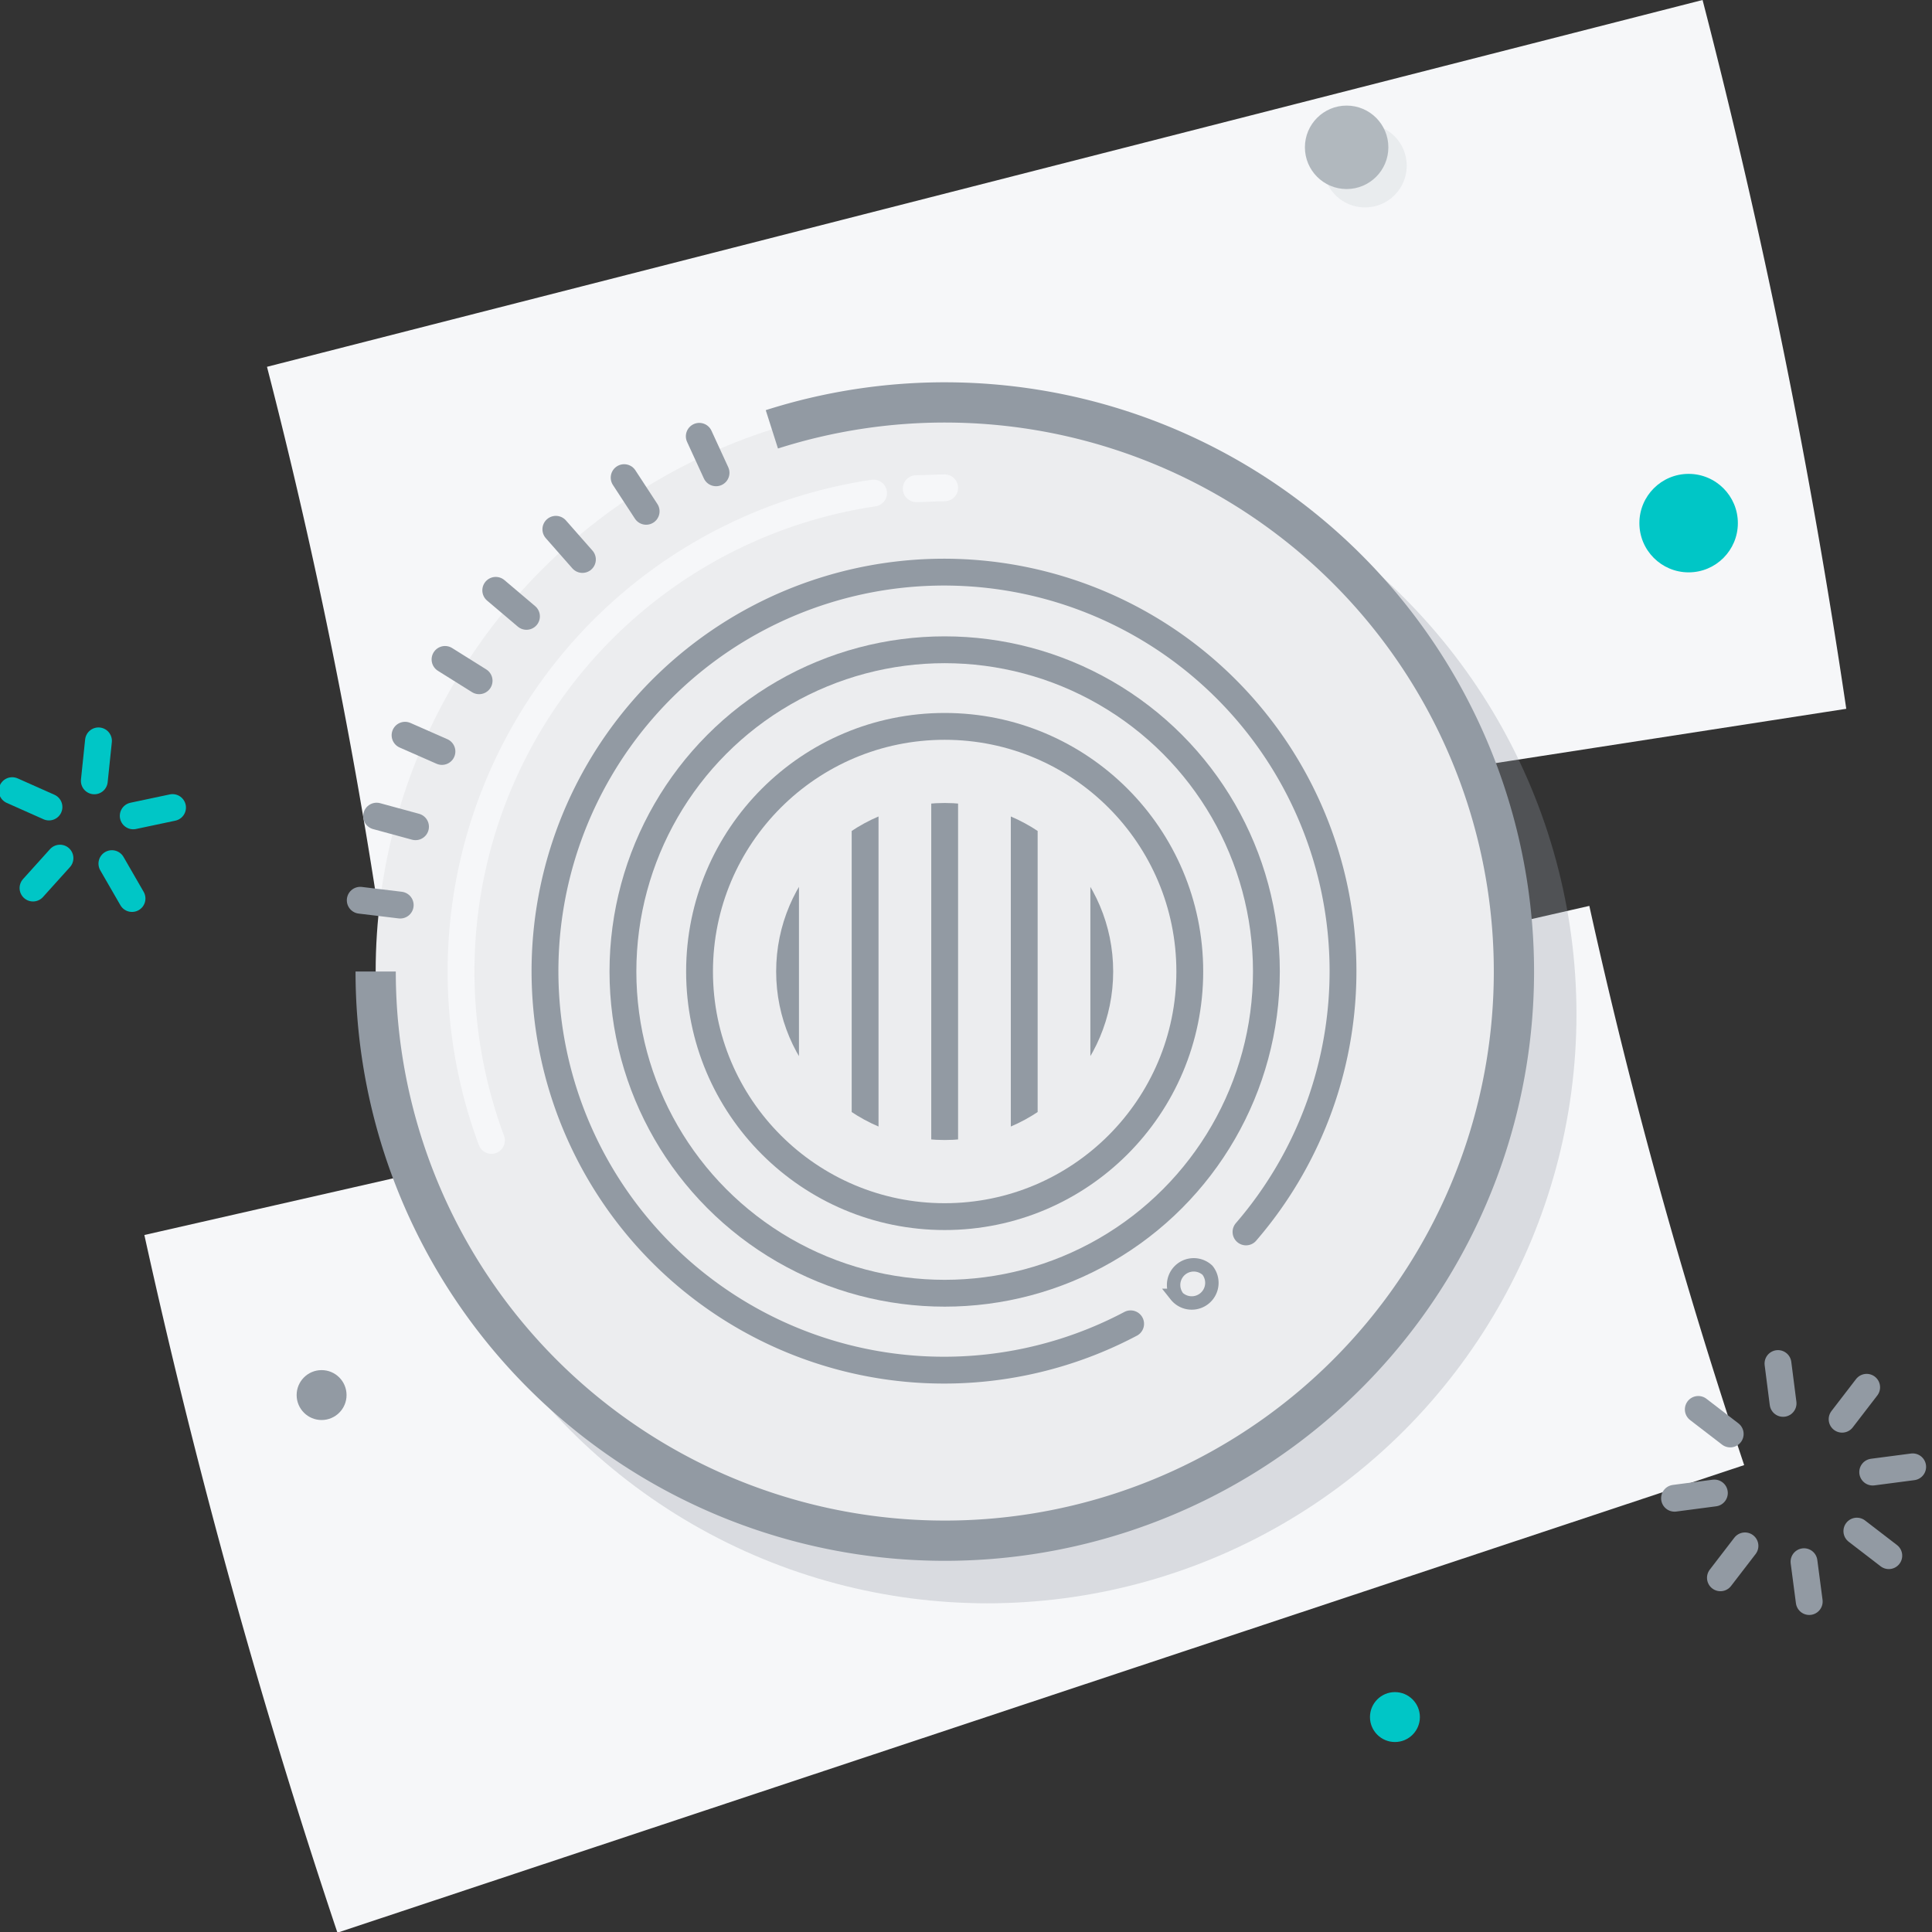
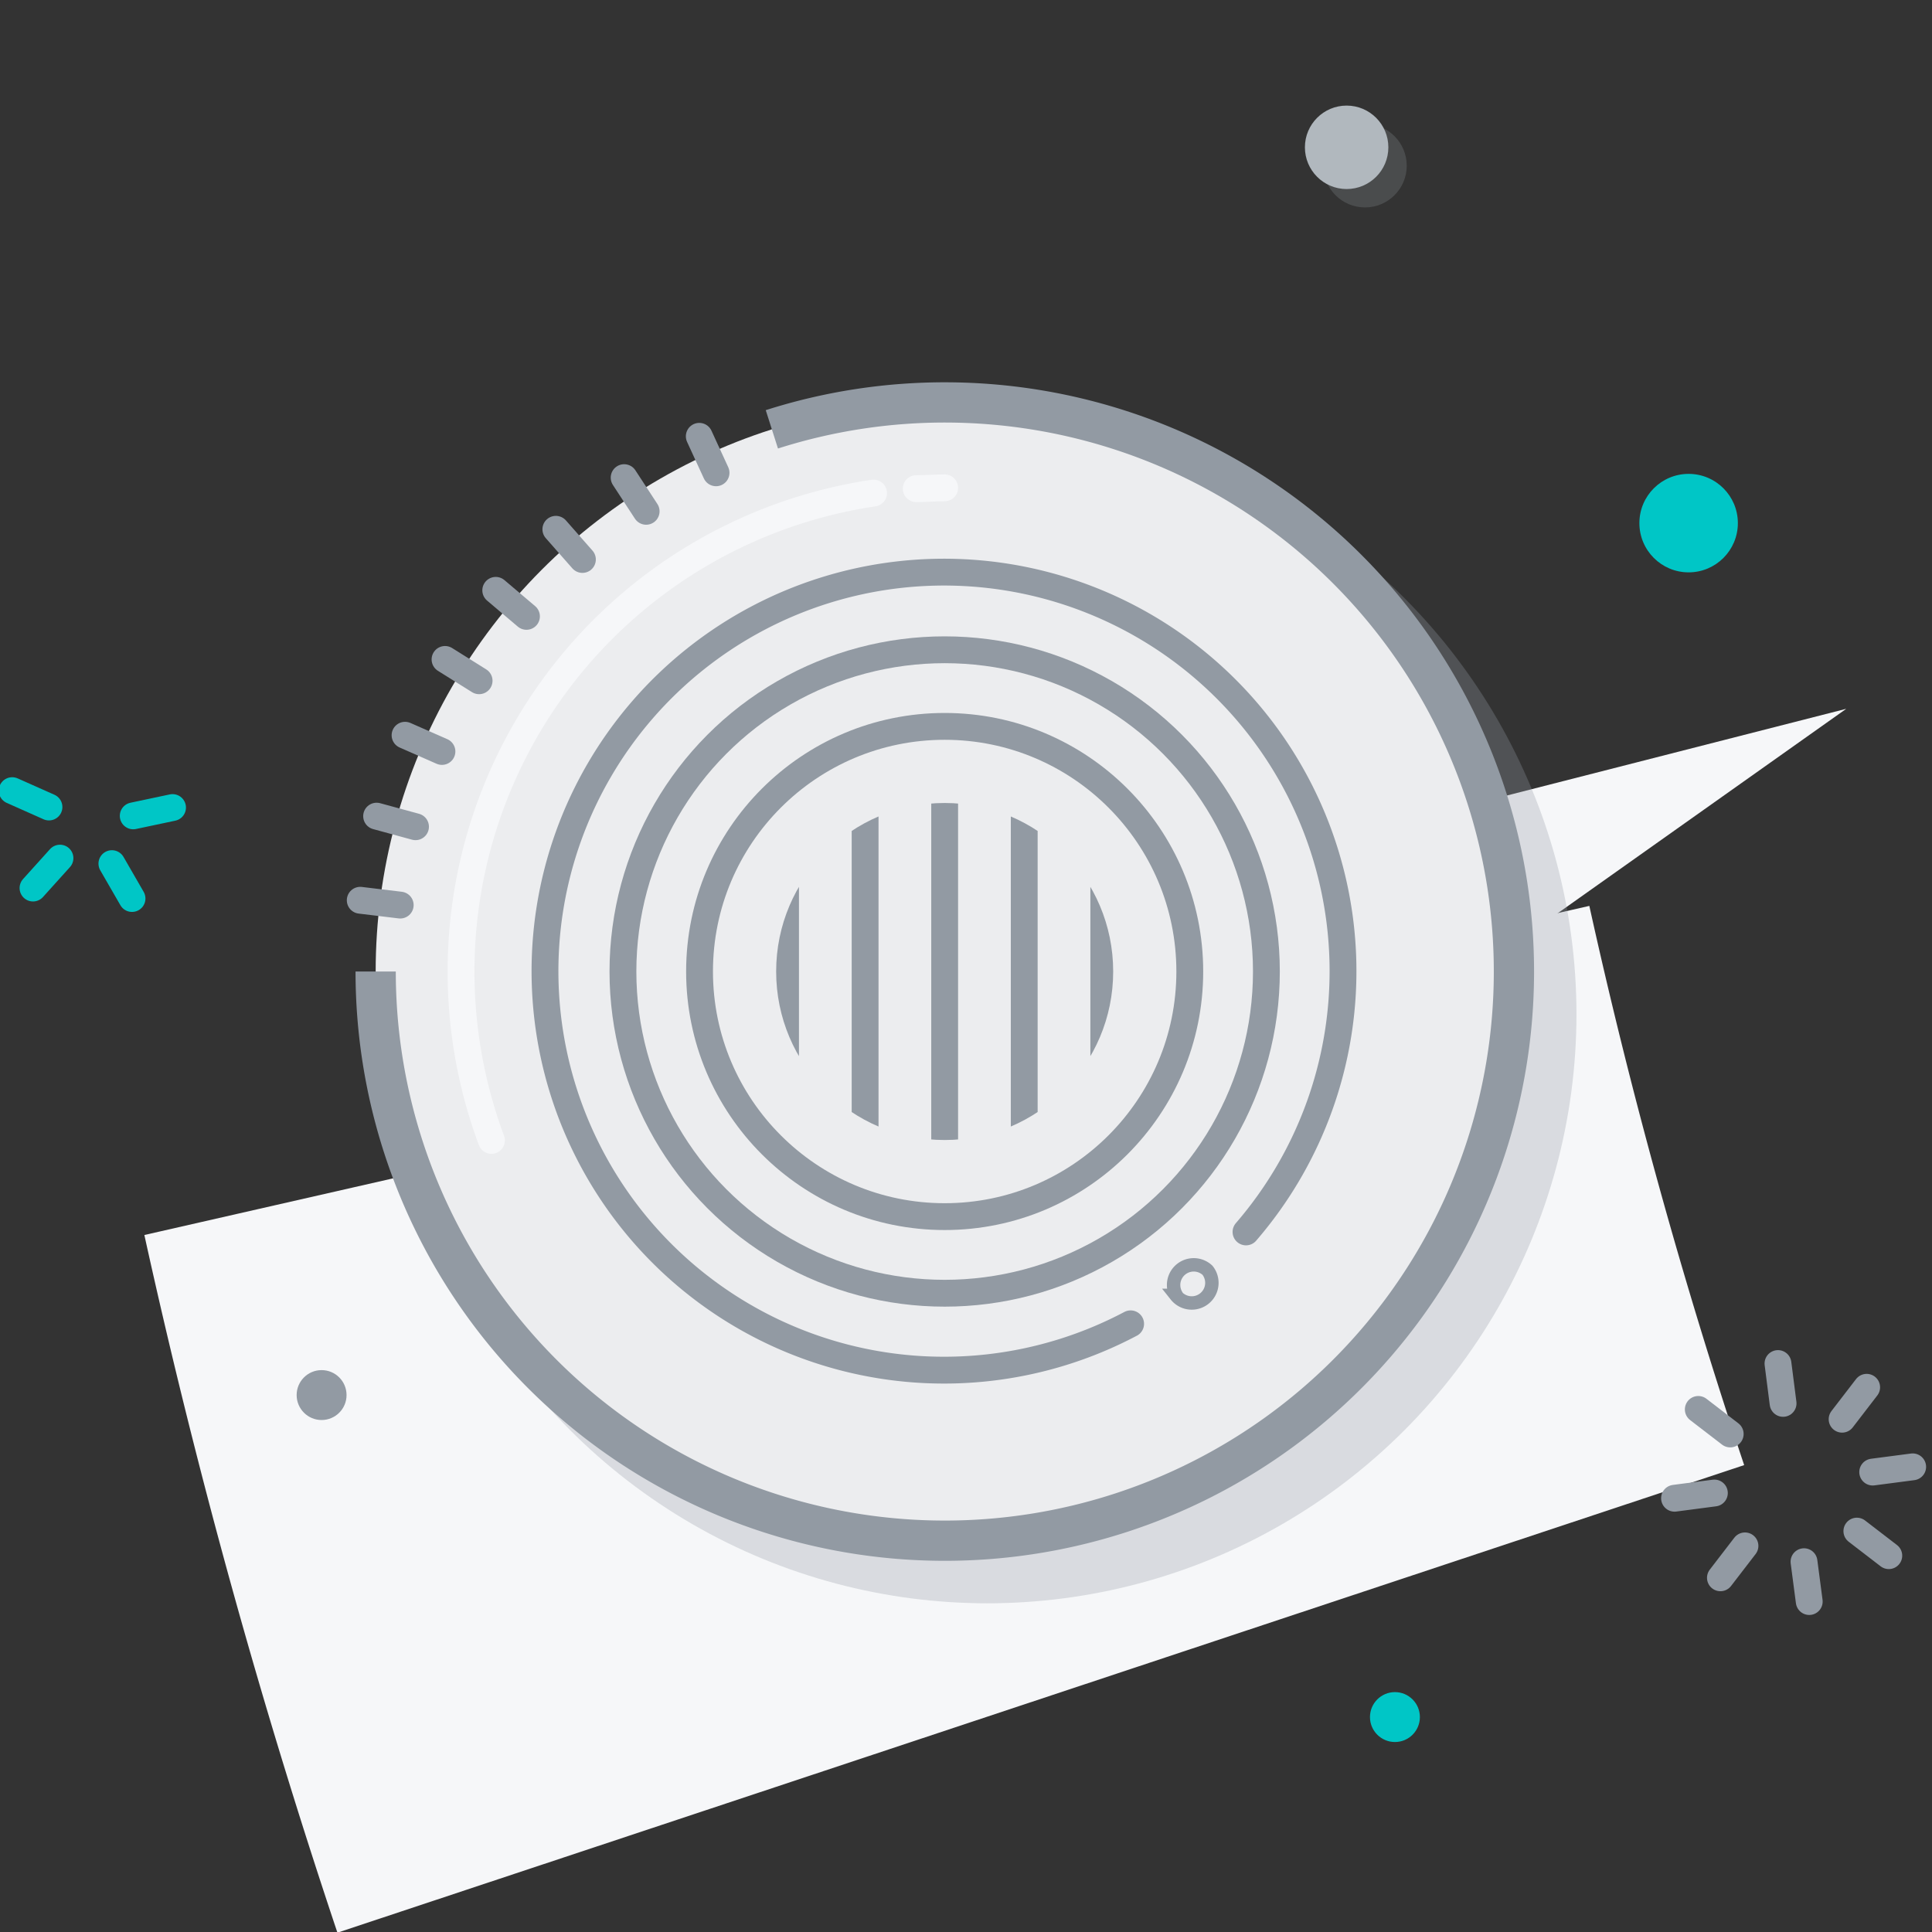
<svg xmlns="http://www.w3.org/2000/svg" id="Layer_1" data-name="Layer 1" viewBox="0 0 144 144">
  <rect x="0" y="0" width="144" height="144" fill="#333333" stroke="none" />
  <defs>
    <style>.cls-1,.cls-10,.cls-12,.cls-13,.cls-14,.cls-15,.cls-3,.cls-4{fill:none;}.cls-2{fill:#f6f7f9;}.cls-10,.cls-13,.cls-14,.cls-15,.cls-3{stroke:#929aa3;}.cls-12,.cls-13,.cls-14,.cls-3,.cls-4{stroke-linecap:round;}.cls-3,.cls-4{stroke-linejoin:round;}.cls-12,.cls-13,.cls-15,.cls-3,.cls-4{stroke-width:2px;}.cls-4{stroke:#00c6c6;}.cls-5{fill:#00c6c6;}.cls-6,.cls-7{fill:#b1b8be;}.cls-6{opacity:0.19;}.cls-8{fill:#929aa3;}.cls-9{opacity:0.3;}.cls-10,.cls-12,.cls-13,.cls-14,.cls-15{stroke-miterlimit:10;}.cls-10{stroke-width:3px;}.cls-11{fill:#ecedef;}.cls-12{stroke:#f6f7f9;}.cls-16{clip-path:url(#clip-path);}</style>
    <clipPath id="clip-path">
      <circle class="cls-1" cx="70.41" cy="72.41" r="12.56" />
    </clipPath>
  </defs>
  <title>silver</title>
-   <path class="cls-2" d="M137.61,52.83A506.46,506.46,0,0,0,126.9,0l-107,27.34a409,409,0,0,1,8.58,42.39Z" />
+   <path class="cls-2" d="M137.61,52.83l-107,27.34a409,409,0,0,1,8.58,42.39Z" />
  <path class="cls-2" d="M10.76,92.05a505.93,505.93,0,0,0,14.39,52L130,109.2a409.65,409.65,0,0,1-11.54-41.68Z" />
  <line class="cls-3" x1="140.78" y1="115.95" x2="138.4" y2="114.12" />
  <line class="cls-3" x1="134.85" y1="119.37" x2="134.46" y2="116.4" />
  <line class="cls-3" x1="128.23" y1="117.6" x2="130.06" y2="115.22" />
  <line class="cls-3" x1="124.81" y1="111.67" x2="127.78" y2="111.28" />
  <line class="cls-3" x1="126.58" y1="105.05" x2="128.96" y2="106.88" />
  <line class="cls-3" x1="132.52" y1="101.63" x2="132.9" y2="104.6" />
  <line class="cls-3" x1="139.13" y1="103.4" x2="137.3" y2="105.78" />
  <line class="cls-3" x1="142.56" y1="109.33" x2="139.58" y2="109.72" />
  <line class="cls-4" x1="9.84" y1="66.97" x2="8.34" y2="64.37" />
  <line class="cls-4" x1="2.46" y1="66.19" x2="4.47" y2="63.96" />
  <line class="cls-4" x1="0.91" y1="58.93" x2="3.65" y2="60.15" />
-   <line class="cls-4" x1="7.34" y1="55.22" x2="7.03" y2="58.2" />
  <line class="cls-4" x1="12.86" y1="60.19" x2="9.93" y2="60.81" />
  <circle class="cls-5" cx="125.86" cy="38.99" r="3.67" />
  <circle class="cls-6" cx="101.74" cy="12.35" r="3.11" />
  <circle class="cls-7" cx="100.37" cy="10.98" r="3.11" />
  <circle class="cls-5" cx="103.97" cy="127.98" r="1.86" />
  <circle class="cls-8" cx="23.97" cy="103.98" r="1.86" />
  <g class="cls-9">
    <circle class="cls-8" cx="73.59" cy="75.59" r="42.41" />
    <circle class="cls-10" cx="73.59" cy="75.59" r="42.41" />
  </g>
  <circle class="cls-11" cx="70.41" cy="72.41" r="42.41" />
  <path class="cls-10" d="M57.53,32A42.42,42.42,0,1,1,28,72.41" />
  <line class="cls-3" x1="26.85" y1="67.1" x2="29.83" y2="67.46" />
  <line class="cls-3" x1="28.07" y1="60.83" x2="30.97" y2="61.62" />
  <line class="cls-3" x1="30.19" y1="54.8" x2="32.94" y2="56.01" />
  <line class="cls-3" x1="33.17" y1="49.15" x2="35.71" y2="50.74" />
  <line class="cls-3" x1="36.95" y1="44" x2="39.24" y2="45.94" />
  <line class="cls-3" x1="41.43" y1="39.45" x2="43.41" y2="41.7" />
  <line class="cls-3" x1="46.52" y1="35.6" x2="48.16" y2="38.11" />
  <line class="cls-3" x1="52.12" y1="32.52" x2="53.37" y2="35.24" />
  <path class="cls-12" d="M68.29,36.42c.7,0,1.41-.06,2.12-.06" />
  <path class="cls-12" d="M36.63,85A36.06,36.06,0,0,1,65.11,36.75" />
  <path class="cls-13" d="M84.27,98.67h0a29.74,29.74,0,1,1,8.6-6.85" />
  <path class="cls-14" d="M87.69,96.55A1.5,1.5,0,0,1,90,94.68a1.5,1.5,0,1,1-2.35,1.87Z" />
  <circle class="cls-15" cx="70.41" cy="72.41" r="23.98" />
  <circle class="cls-15" cx="70.41" cy="72.41" r="18.27" />
  <g class="cls-16">
    <line class="cls-15" x1="70.41" y1="59.85" x2="70.41" y2="84.97" />
    <line class="cls-15" x1="64.48" y1="59.85" x2="64.48" y2="84.97" />
    <line class="cls-15" x1="76.34" y1="59.85" x2="76.34" y2="84.97" />
    <line class="cls-15" x1="58.55" y1="59.85" x2="58.55" y2="84.97" />
    <line class="cls-15" x1="82.27" y1="59.85" x2="82.27" y2="84.97" />
  </g>
</svg>